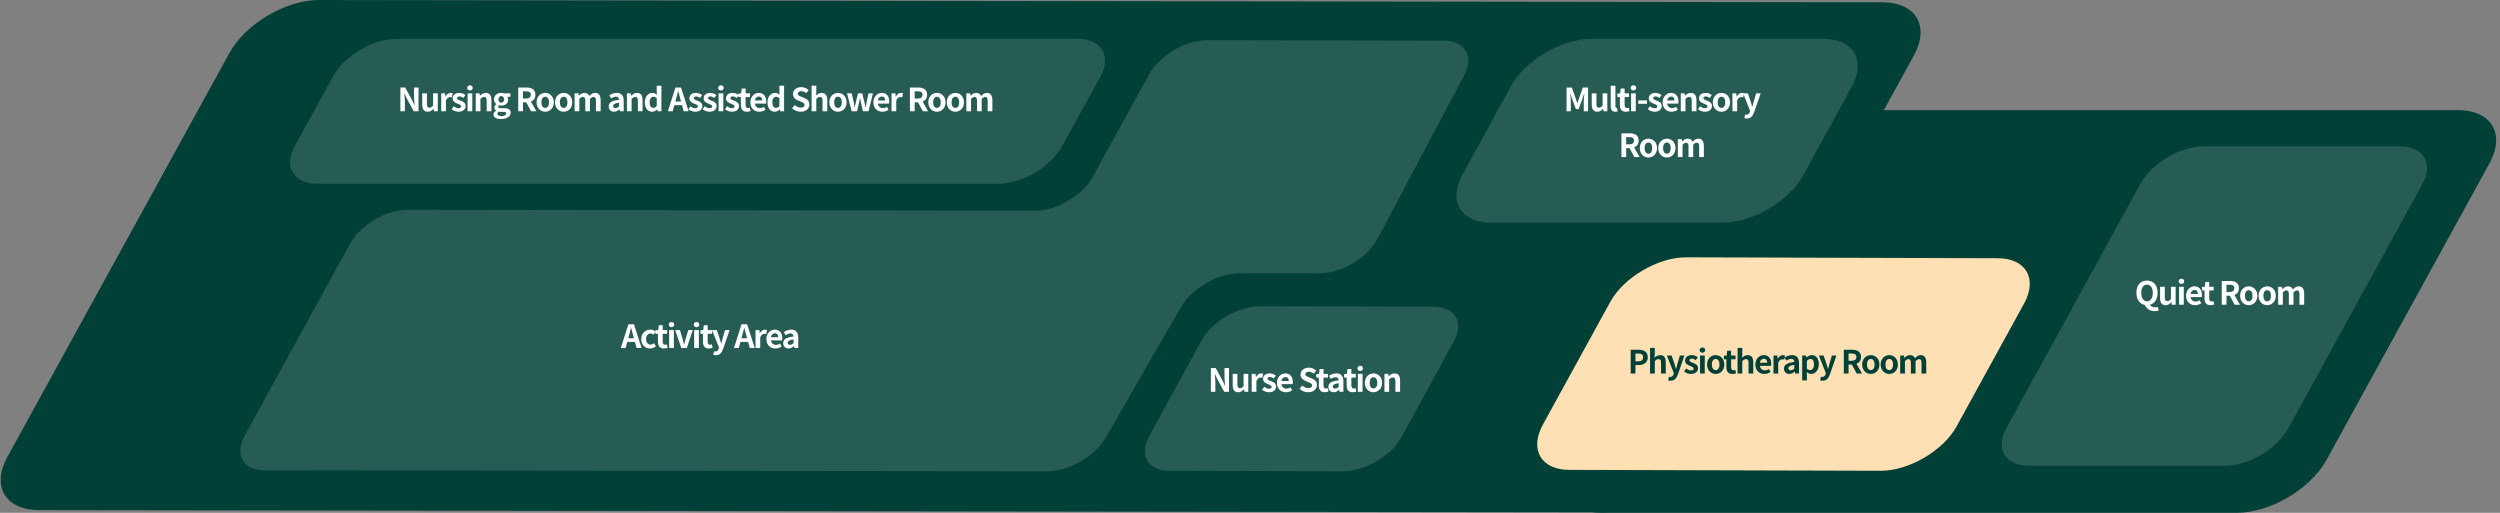
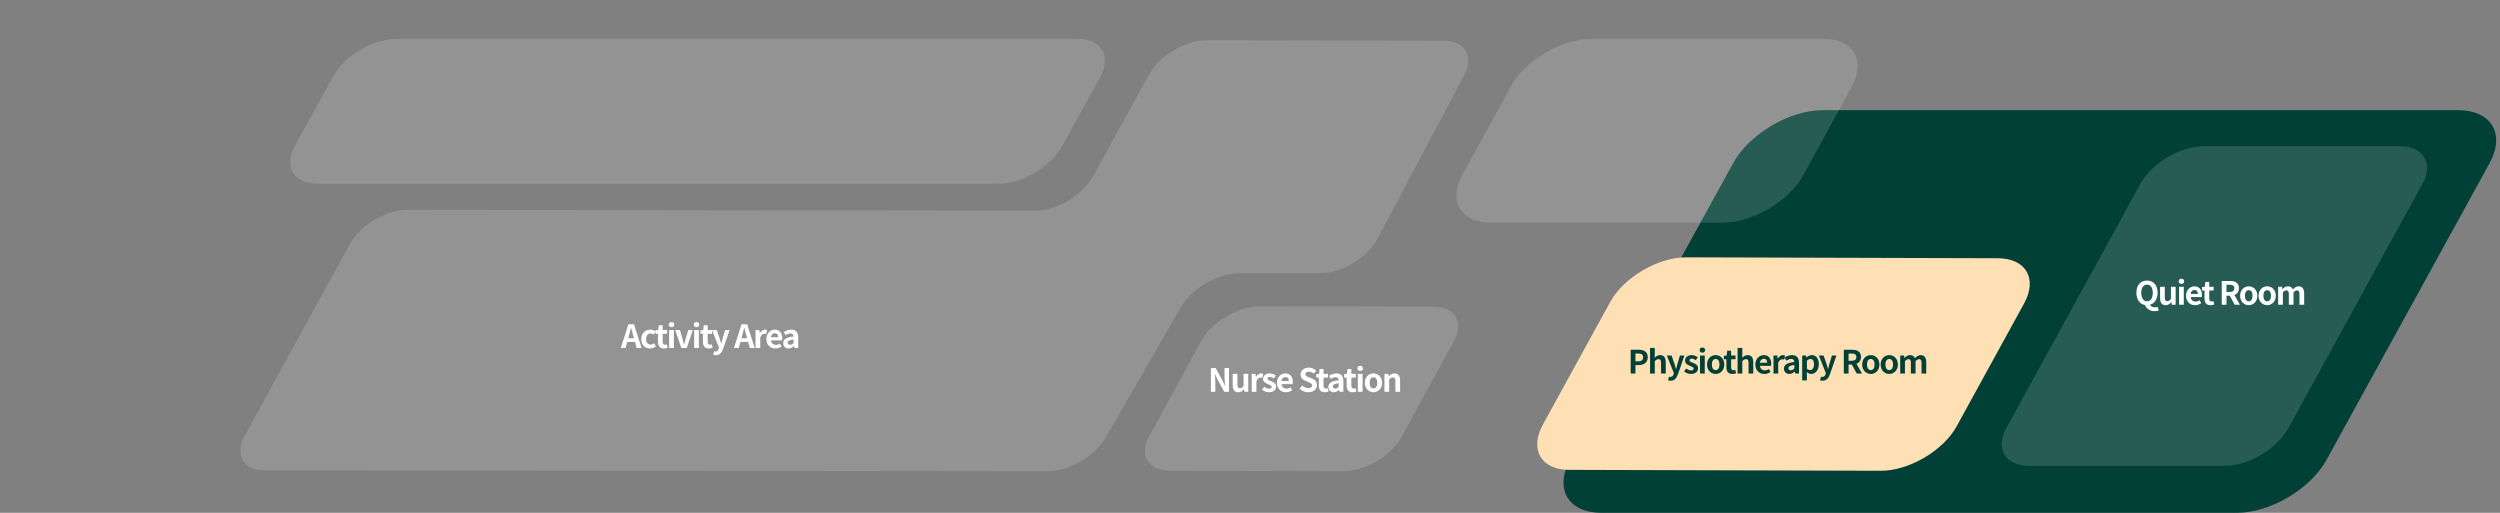
<svg xmlns="http://www.w3.org/2000/svg" width="546" height="112" viewBox="0 0 546 112" fill="none">
  <rect x="0" y="0" width="546" height="112" fill="#808080" stroke="none" />
-   <path d="M418.015 12.078C421.515 5.69 418.415 0.499 411.115 0.499L69.703 0C62.402 0 53.602 5.191 50.102 11.579L1.6 99.822C-1.9 106.21 1.2 111.401 8.5 111.401L349.912 111.9C357.213 111.9 366.013 106.709 369.513 100.321L418.015 12.078Z" fill="#014037" />
  <path d="M543.719 35.636C547.219 29.248 544.119 24.057 536.819 24.057H398.114C390.814 24.057 382.014 29.248 378.513 35.636L342.912 100.421C339.412 106.809 342.512 112 349.812 112H488.517C495.818 112 504.618 106.809 508.118 100.421L543.719 35.636Z" fill="#014037" />
  <path d="M319.811 16.371C322.011 12.278 319.911 8.884 315.311 8.884L263.609 8.784C258.909 8.784 253.309 12.078 251.009 16.171L238.708 38.531C236.508 42.624 230.808 46.018 226.108 46.018L89.003 45.818C84.303 45.818 78.703 49.112 76.403 53.305L53.402 95.23C51.202 99.323 53.102 102.717 57.802 102.717L228.808 102.916C233.508 102.916 239.208 99.622 241.509 95.529L257.909 67.08C260.209 62.987 266.009 59.693 270.61 59.693H288.31C293.01 59.693 298.611 56.3 300.811 52.207L319.811 16.371Z" fill="white" fill-opacity="0.15" />
  <path d="M240.309 16.77C242.809 12.278 240.609 8.485 235.408 8.485H86.603C81.403 8.485 75.203 12.178 72.703 16.77L64.402 31.843C61.902 36.335 64.102 40.128 69.302 40.128H218.108C223.308 40.128 229.508 36.435 232.008 31.843L240.309 16.77Z" fill="white" fill-opacity="0.15" />
  <path d="M529.019 40.228C531.519 35.736 529.319 31.943 524.119 31.943H481.317C476.117 31.943 469.917 35.636 467.417 40.228L438.216 93.433C435.715 97.925 437.916 101.718 443.116 101.718H485.917C491.117 101.718 497.318 98.025 499.818 93.433L529.019 40.228Z" fill="white" fill-opacity="0.15" />
  <path d="M317.511 74.567C319.811 70.374 317.811 66.98 313.011 66.98L275.11 66.881C270.41 66.881 264.609 70.275 262.409 74.367L251.009 95.23C248.709 99.422 250.709 102.816 255.509 102.816L293.41 102.916C298.111 102.916 303.911 99.522 306.111 95.43L317.511 74.567Z" fill="white" fill-opacity="0.15" />
  <path d="M264.453 85.569H265.433V83.49C265.433 82.895 265.356 82.244 265.307 81.684H265.342L265.867 82.797L267.365 85.569H268.415V80.382H267.435V82.454C267.435 83.042 267.519 83.728 267.568 84.267H267.533L267.015 83.147L265.51 80.382H264.453V85.569ZM270.431 85.667C270.963 85.667 271.341 85.408 271.677 85.009H271.705L271.782 85.569H272.622V81.649H271.593V84.295C271.327 84.645 271.117 84.785 270.795 84.785C270.417 84.785 270.249 84.568 270.249 83.966V81.649H269.22V84.099C269.22 85.079 269.584 85.667 270.431 85.667ZM273.369 85.569H274.398V83.231C274.615 82.664 274.986 82.461 275.294 82.461C275.455 82.461 275.567 82.482 275.707 82.524L275.882 81.635C275.763 81.586 275.637 81.551 275.42 81.551C275.014 81.551 274.594 81.831 274.307 82.342H274.286L274.209 81.649H273.369V85.569ZM277.134 85.667C278.156 85.667 278.695 85.114 278.695 84.428C278.695 83.7 278.121 83.441 277.603 83.245C277.19 83.091 276.826 82.986 276.826 82.699C276.826 82.475 276.994 82.321 277.351 82.321C277.638 82.321 277.911 82.454 278.191 82.657L278.653 82.034C278.331 81.789 277.89 81.551 277.323 81.551C276.427 81.551 275.86 82.048 275.86 82.748C275.86 83.406 276.413 83.707 276.91 83.896C277.323 84.057 277.729 84.19 277.729 84.484C277.729 84.729 277.554 84.897 277.162 84.897C276.798 84.897 276.462 84.743 276.112 84.47L275.643 85.114C276.035 85.436 276.609 85.667 277.134 85.667ZM280.837 85.667C281.32 85.667 281.817 85.499 282.202 85.233L281.852 84.603C281.572 84.778 281.292 84.876 280.97 84.876C280.389 84.876 279.969 84.54 279.885 83.896H282.3C282.328 83.805 282.349 83.616 282.349 83.42C282.349 82.342 281.789 81.551 280.711 81.551C279.78 81.551 278.884 82.342 278.884 83.609C278.884 84.904 279.738 85.667 280.837 85.667ZM279.871 83.21C279.948 82.643 280.312 82.349 280.725 82.349C281.229 82.349 281.467 82.685 281.467 83.21H279.871ZM285.714 85.667C286.911 85.667 287.618 84.946 287.618 84.099C287.618 83.35 287.205 82.951 286.575 82.692L285.896 82.405C285.455 82.23 285.091 82.097 285.091 81.726C285.091 81.383 285.378 81.18 285.833 81.18C286.26 81.18 286.603 81.334 286.932 81.607L287.457 80.956C287.037 80.529 286.435 80.291 285.833 80.291C284.783 80.291 284.041 80.942 284.041 81.789C284.041 82.545 284.566 82.965 285.091 83.182L285.784 83.476C286.246 83.672 286.561 83.791 286.561 84.176C286.561 84.54 286.274 84.771 285.735 84.771C285.28 84.771 284.79 84.54 284.419 84.197L283.824 84.911C284.328 85.394 285.021 85.667 285.714 85.667ZM289.317 85.667C289.66 85.667 289.933 85.59 290.143 85.52L289.975 84.771C289.87 84.813 289.716 84.855 289.59 84.855C289.24 84.855 289.058 84.645 289.058 84.197V82.461H290.024V81.649H289.058V80.592H288.204L288.085 81.649L287.476 81.698V82.461H288.029V84.197C288.029 85.072 288.386 85.667 289.317 85.667ZM291.274 85.667C291.722 85.667 292.114 85.443 292.457 85.149H292.485L292.555 85.569H293.395V83.28C293.395 82.146 292.884 81.551 291.89 81.551C291.274 81.551 290.714 81.782 290.252 82.069L290.623 82.748C290.987 82.538 291.337 82.377 291.701 82.377C292.184 82.377 292.352 82.671 292.373 83.056C290.791 83.224 290.112 83.665 290.112 84.505C290.112 85.17 290.574 85.667 291.274 85.667ZM291.61 84.862C291.309 84.862 291.092 84.729 291.092 84.421C291.092 84.071 291.414 83.805 292.373 83.686V84.477C292.121 84.722 291.904 84.862 291.61 84.862ZM295.398 85.667C295.741 85.667 296.014 85.59 296.224 85.52L296.056 84.771C295.951 84.813 295.797 84.855 295.671 84.855C295.321 84.855 295.139 84.645 295.139 84.197V82.461H296.105V81.649H295.139V80.592H294.285L294.166 81.649L293.557 81.698V82.461H294.11V84.197C294.11 85.072 294.467 85.667 295.398 85.667ZM296.553 85.569H297.582V81.649H296.553V85.569ZM297.071 81.019C297.421 81.019 297.666 80.795 297.666 80.452C297.666 80.116 297.421 79.892 297.071 79.892C296.714 79.892 296.469 80.116 296.469 80.452C296.469 80.795 296.714 81.019 297.071 81.019ZM299.967 85.667C300.947 85.667 301.85 84.911 301.85 83.609C301.85 82.307 300.947 81.551 299.967 81.551C298.987 81.551 298.084 82.307 298.084 83.609C298.084 84.911 298.987 85.667 299.967 85.667ZM299.967 84.827C299.435 84.827 299.134 84.351 299.134 83.609C299.134 82.874 299.435 82.391 299.967 82.391C300.499 82.391 300.8 82.874 300.8 83.609C300.8 84.351 300.499 84.827 299.967 84.827ZM302.361 85.569H303.39V82.874C303.677 82.587 303.88 82.433 304.202 82.433C304.587 82.433 304.755 82.643 304.755 83.252V85.569H305.784V83.126C305.784 82.139 305.42 81.551 304.573 81.551C304.041 81.551 303.642 81.831 303.299 82.167H303.278L303.201 81.649H302.361V85.569Z" fill="white" />
  <path d="M442.116 66.182C445.016 60.791 442.416 56.399 436.315 56.399L368.213 56.2C362.113 56.2 354.612 60.592 351.712 65.882L336.912 92.834C334.012 98.225 336.612 102.617 342.712 102.617L410.815 102.816C416.915 102.816 424.415 98.424 427.315 93.134L442.116 66.182Z" fill="#FFE0B5" />
  <path d="M356.141 81.574H357.177V79.733H357.87C358.983 79.733 359.872 79.201 359.872 78.018C359.872 76.793 358.99 76.387 357.842 76.387H356.141V81.574ZM357.177 78.914V77.213H357.765C358.479 77.213 358.857 77.416 358.857 78.018C358.857 78.613 358.514 78.914 357.8 78.914H357.177ZM360.376 81.574H361.405V78.879C361.692 78.592 361.895 78.438 362.217 78.438C362.602 78.438 362.77 78.648 362.77 79.257V81.574H363.799V79.131C363.799 78.144 363.435 77.556 362.588 77.556C362.056 77.556 361.671 77.836 361.356 78.13L361.405 77.395V75.988H360.376V81.574ZM364.846 83.149C365.721 83.149 366.141 82.617 366.484 81.693L367.877 77.654H366.89L366.351 79.474C366.26 79.838 366.162 80.216 366.071 80.58H366.036C365.924 80.202 365.826 79.824 365.707 79.474L365.084 77.654H364.048L365.574 81.504L365.504 81.735C365.392 82.078 365.168 82.33 364.769 82.33C364.678 82.33 364.566 82.302 364.496 82.281L364.307 83.072C364.461 83.121 364.615 83.149 364.846 83.149ZM369.293 81.672C370.315 81.672 370.854 81.119 370.854 80.433C370.854 79.705 370.28 79.446 369.762 79.25C369.349 79.096 368.985 78.991 368.985 78.704C368.985 78.48 369.153 78.326 369.51 78.326C369.797 78.326 370.07 78.459 370.35 78.662L370.812 78.039C370.49 77.794 370.049 77.556 369.482 77.556C368.586 77.556 368.019 78.053 368.019 78.753C368.019 79.411 368.572 79.712 369.069 79.901C369.482 80.062 369.888 80.195 369.888 80.489C369.888 80.734 369.713 80.902 369.321 80.902C368.957 80.902 368.621 80.748 368.271 80.475L367.802 81.119C368.194 81.441 368.768 81.672 369.293 81.672ZM371.289 81.574H372.318V77.654H371.289V81.574ZM371.807 77.024C372.157 77.024 372.402 76.8 372.402 76.457C372.402 76.121 372.157 75.897 371.807 75.897C371.45 75.897 371.205 76.121 371.205 76.457C371.205 76.8 371.45 77.024 371.807 77.024ZM374.703 81.672C375.683 81.672 376.586 80.916 376.586 79.614C376.586 78.312 375.683 77.556 374.703 77.556C373.723 77.556 372.82 78.312 372.82 79.614C372.82 80.916 373.723 81.672 374.703 81.672ZM374.703 80.832C374.171 80.832 373.87 80.356 373.87 79.614C373.87 78.879 374.171 78.396 374.703 78.396C375.235 78.396 375.536 78.879 375.536 79.614C375.536 80.356 375.235 80.832 374.703 80.832ZM378.333 81.672C378.676 81.672 378.949 81.595 379.159 81.525L378.991 80.776C378.886 80.818 378.732 80.86 378.606 80.86C378.256 80.86 378.074 80.65 378.074 80.202V78.466H379.04V77.654H378.074V76.597H377.22L377.101 77.654L376.492 77.703V78.466H377.045V80.202C377.045 81.077 377.402 81.672 378.333 81.672ZM379.488 81.574H380.517V78.879C380.804 78.592 381.007 78.438 381.329 78.438C381.714 78.438 381.882 78.648 381.882 79.257V81.574H382.911V79.131C382.911 78.144 382.547 77.556 381.7 77.556C381.168 77.556 380.783 77.836 380.468 78.13L380.517 77.395V75.988H379.488V81.574ZM385.323 81.672C385.806 81.672 386.303 81.504 386.688 81.238L386.338 80.608C386.058 80.783 385.778 80.881 385.456 80.881C384.875 80.881 384.455 80.545 384.371 79.901H386.786C386.814 79.81 386.835 79.621 386.835 79.425C386.835 78.347 386.275 77.556 385.197 77.556C384.266 77.556 383.37 78.347 383.37 79.614C383.37 80.909 384.224 81.672 385.323 81.672ZM384.357 79.215C384.434 78.648 384.798 78.354 385.211 78.354C385.715 78.354 385.953 78.69 385.953 79.215H384.357ZM387.333 81.574H388.362V79.236C388.579 78.669 388.95 78.466 389.258 78.466C389.419 78.466 389.531 78.487 389.671 78.529L389.846 77.64C389.727 77.591 389.601 77.556 389.384 77.556C388.978 77.556 388.558 77.836 388.271 78.347H388.25L388.173 77.654H387.333V81.574ZM390.779 81.672C391.227 81.672 391.619 81.448 391.962 81.154H391.99L392.06 81.574H392.9V79.285C392.9 78.151 392.389 77.556 391.395 77.556C390.779 77.556 390.219 77.787 389.757 78.074L390.128 78.753C390.492 78.543 390.842 78.382 391.206 78.382C391.689 78.382 391.857 78.676 391.878 79.061C390.296 79.229 389.617 79.67 389.617 80.51C389.617 81.175 390.079 81.672 390.779 81.672ZM391.115 80.867C390.814 80.867 390.597 80.734 390.597 80.426C390.597 80.076 390.919 79.81 391.878 79.691V80.482C391.626 80.727 391.409 80.867 391.115 80.867ZM393.598 83.079H394.627V81.889L394.592 81.245C394.893 81.518 395.222 81.672 395.565 81.672C396.426 81.672 397.231 80.895 397.231 79.551C397.231 78.347 396.657 77.556 395.691 77.556C395.271 77.556 394.865 77.78 394.536 78.06H394.515L394.438 77.654H393.598V83.079ZM395.334 80.825C395.124 80.825 394.872 80.748 394.627 80.531V78.809C394.893 78.536 395.131 78.403 395.397 78.403C395.936 78.403 396.174 78.816 396.174 79.565C396.174 80.419 395.81 80.825 395.334 80.825ZM398.042 83.149C398.917 83.149 399.337 82.617 399.68 81.693L401.073 77.654H400.086L399.547 79.474C399.456 79.838 399.358 80.216 399.267 80.58H399.232C399.12 80.202 399.022 79.824 398.903 79.474L398.28 77.654H397.244L398.77 81.504L398.7 81.735C398.588 82.078 398.364 82.33 397.965 82.33C397.874 82.33 397.762 82.302 397.692 82.281L397.503 83.072C397.657 83.121 397.811 83.149 398.042 83.149ZM402.688 81.574H403.724V79.614H404.445L405.509 81.574H406.664L405.453 79.453C406.048 79.222 406.44 78.739 406.44 77.962C406.44 76.772 405.579 76.387 404.494 76.387H402.688V81.574ZM403.724 78.795V77.213H404.396C405.061 77.213 405.432 77.402 405.432 77.962C405.432 78.515 405.061 78.795 404.396 78.795H403.724ZM408.582 81.672C409.562 81.672 410.465 80.916 410.465 79.614C410.465 78.312 409.562 77.556 408.582 77.556C407.602 77.556 406.699 78.312 406.699 79.614C406.699 80.916 407.602 81.672 408.582 81.672ZM408.582 80.832C408.05 80.832 407.749 80.356 407.749 79.614C407.749 78.879 408.05 78.396 408.582 78.396C409.114 78.396 409.415 78.879 409.415 79.614C409.415 80.356 409.114 80.832 408.582 80.832ZM412.613 81.672C413.593 81.672 414.496 80.916 414.496 79.614C414.496 78.312 413.593 77.556 412.613 77.556C411.633 77.556 410.73 78.312 410.73 79.614C410.73 80.916 411.633 81.672 412.613 81.672ZM412.613 80.832C412.081 80.832 411.78 80.356 411.78 79.614C411.78 78.879 412.081 78.396 412.613 78.396C413.145 78.396 413.446 78.879 413.446 79.614C413.446 80.356 413.145 80.832 412.613 80.832ZM415.007 81.574H416.036V78.879C416.309 78.585 416.561 78.438 416.785 78.438C417.156 78.438 417.338 78.648 417.338 79.257V81.574H418.36V78.879C418.64 78.585 418.892 78.438 419.116 78.438C419.487 78.438 419.662 78.648 419.662 79.257V81.574H420.691V79.131C420.691 78.144 420.306 77.556 419.473 77.556C418.962 77.556 418.584 77.864 418.227 78.242C418.038 77.808 417.709 77.556 417.149 77.556C416.638 77.556 416.274 77.836 415.945 78.179H415.924L415.847 77.654H415.007V81.574Z" fill="#014037" />
  <path d="M137.372 73.307C137.526 72.768 137.68 72.18 137.813 71.613H137.848C137.995 72.173 138.135 72.768 138.296 73.307L138.45 73.874H137.218L137.372 73.307ZM135.58 76.009H136.63L136.994 74.679H138.674L139.038 76.009H140.123L138.457 70.822H137.239L135.58 76.009ZM141.962 76.107C142.396 76.107 142.872 75.96 143.25 75.631L142.837 74.952C142.62 75.134 142.354 75.267 142.074 75.267C141.514 75.267 141.101 74.791 141.101 74.049C141.101 73.314 141.507 72.831 142.109 72.831C142.326 72.831 142.508 72.922 142.704 73.09L143.194 72.425C142.907 72.18 142.536 71.991 142.053 71.991C140.989 71.991 140.051 72.747 140.051 74.049C140.051 75.351 140.877 76.107 141.962 76.107ZM144.99 76.107C145.333 76.107 145.606 76.03 145.816 75.96L145.648 75.211C145.543 75.253 145.389 75.295 145.263 75.295C144.913 75.295 144.731 75.085 144.731 74.637V72.901H145.697V72.089H144.731V71.032H143.877L143.758 72.089L143.149 72.138V72.901H143.702V74.637C143.702 75.512 144.059 76.107 144.99 76.107ZM146.144 76.009H147.173V72.089H146.144V76.009ZM146.662 71.459C147.012 71.459 147.257 71.235 147.257 70.892C147.257 70.556 147.012 70.332 146.662 70.332C146.305 70.332 146.06 70.556 146.06 70.892C146.06 71.235 146.305 71.459 146.662 71.459ZM148.802 76.009H149.992L151.301 72.089H150.314L149.74 74.042C149.635 74.427 149.53 74.833 149.425 75.232H149.39C149.285 74.833 149.18 74.427 149.075 74.042L148.501 72.089H147.465L148.802 76.009ZM151.604 76.009H152.633V72.089H151.604V76.009ZM152.122 71.459C152.472 71.459 152.717 71.235 152.717 70.892C152.717 70.556 152.472 70.332 152.122 70.332C151.765 70.332 151.52 70.556 151.52 70.892C151.52 71.235 151.765 71.459 152.122 71.459ZM154.815 76.107C155.158 76.107 155.431 76.03 155.641 75.96L155.473 75.211C155.368 75.253 155.214 75.295 155.088 75.295C154.738 75.295 154.556 75.085 154.556 74.637V72.901H155.522V72.089H154.556V71.032H153.702L153.583 72.089L152.974 72.138V72.901H153.527V74.637C153.527 75.512 153.884 76.107 154.815 76.107ZM156.312 77.584C157.187 77.584 157.607 77.052 157.95 76.128L159.343 72.089H158.356L157.817 73.909C157.726 74.273 157.628 74.651 157.537 75.015H157.502C157.39 74.637 157.292 74.259 157.173 73.909L156.55 72.089H155.514L157.04 75.939L156.97 76.17C156.858 76.513 156.634 76.765 156.235 76.765C156.144 76.765 156.032 76.737 155.962 76.716L155.773 77.507C155.927 77.556 156.081 77.584 156.312 77.584ZM162.086 73.307C162.24 72.768 162.394 72.18 162.527 71.613H162.562C162.709 72.173 162.849 72.768 163.01 73.307L163.164 73.874H161.932L162.086 73.307ZM160.294 76.009H161.344L161.708 74.679H163.388L163.752 76.009H164.837L163.171 70.822H161.953L160.294 76.009ZM165.009 76.009H166.038V73.671C166.255 73.104 166.626 72.901 166.934 72.901C167.095 72.901 167.207 72.922 167.347 72.964L167.522 72.075C167.403 72.026 167.277 71.991 167.06 71.991C166.654 71.991 166.234 72.271 165.947 72.782H165.926L165.849 72.089H165.009V76.009ZM169.334 76.107C169.817 76.107 170.314 75.939 170.699 75.673L170.349 75.043C170.069 75.218 169.789 75.316 169.467 75.316C168.886 75.316 168.466 74.98 168.382 74.336H170.797C170.825 74.245 170.846 74.056 170.846 73.86C170.846 72.782 170.286 71.991 169.208 71.991C168.277 71.991 167.381 72.782 167.381 74.049C167.381 75.344 168.235 76.107 169.334 76.107ZM168.368 73.65C168.445 73.083 168.809 72.789 169.222 72.789C169.726 72.789 169.964 73.125 169.964 73.65H168.368ZM172.213 76.107C172.661 76.107 173.053 75.883 173.396 75.589H173.424L173.494 76.009H174.334V73.72C174.334 72.586 173.823 71.991 172.829 71.991C172.213 71.991 171.653 72.222 171.191 72.509L171.562 73.188C171.926 72.978 172.276 72.817 172.64 72.817C173.123 72.817 173.291 73.111 173.312 73.496C171.73 73.664 171.051 74.105 171.051 74.945C171.051 75.61 171.513 76.107 172.213 76.107ZM172.549 75.302C172.248 75.302 172.031 75.169 172.031 74.861C172.031 74.511 172.353 74.245 173.312 74.126V74.917C173.06 75.162 172.843 75.302 172.549 75.302Z" fill="white" />
-   <path d="M87.445 24.306H88.425V22.227C88.425 21.632 88.348 20.981 88.299 20.421H88.334L88.859 21.534L90.357 24.306H91.407V19.119H90.427V21.191C90.427 21.779 90.511 22.465 90.56 23.004H90.525L90.007 21.884L88.502 19.119H87.445V24.306ZM93.423 24.404C93.955 24.404 94.333 24.145 94.669 23.746H94.697L94.774 24.306H95.614V20.386H94.585V23.032C94.319 23.382 94.109 23.522 93.787 23.522C93.409 23.522 93.241 23.305 93.241 22.703V20.386H92.212V22.836C92.212 23.816 92.576 24.404 93.423 24.404ZM96.361 24.306H97.39V21.968C97.607 21.401 97.978 21.198 98.286 21.198C98.447 21.198 98.559 21.219 98.699 21.261L98.874 20.372C98.755 20.323 98.629 20.288 98.412 20.288C98.006 20.288 97.586 20.568 97.299 21.079H97.278L97.201 20.386H96.361V24.306ZM100.125 24.404C101.147 24.404 101.686 23.851 101.686 23.165C101.686 22.437 101.112 22.178 100.594 21.982C100.181 21.828 99.817 21.723 99.817 21.436C99.817 21.212 99.985 21.058 100.342 21.058C100.629 21.058 100.902 21.191 101.182 21.394L101.644 20.771C101.322 20.526 100.881 20.288 100.314 20.288C99.418 20.288 98.851 20.785 98.851 21.485C98.851 22.143 99.404 22.444 99.901 22.633C100.314 22.794 100.72 22.927 100.72 23.221C100.72 23.466 100.545 23.634 100.153 23.634C99.789 23.634 99.453 23.48 99.103 23.207L98.634 23.851C99.026 24.173 99.6 24.404 100.125 24.404ZM102.121 24.306H103.15V20.386H102.121V24.306ZM102.639 19.756C102.989 19.756 103.234 19.532 103.234 19.189C103.234 18.853 102.989 18.629 102.639 18.629C102.282 18.629 102.037 18.853 102.037 19.189C102.037 19.532 102.282 19.756 102.639 19.756ZM103.897 24.306H104.926V21.611C105.213 21.324 105.416 21.17 105.738 21.17C106.123 21.17 106.291 21.38 106.291 21.989V24.306H107.32V21.863C107.32 20.876 106.956 20.288 106.109 20.288C105.577 20.288 105.178 20.568 104.835 20.904H104.814L104.737 20.386H103.897V24.306ZM109.41 26.007C110.719 26.007 111.545 25.405 111.545 24.614C111.545 23.928 111.027 23.634 110.082 23.634H109.417C108.955 23.634 108.801 23.522 108.801 23.312C108.801 23.151 108.864 23.067 108.969 22.976C109.137 23.032 109.319 23.067 109.473 23.067C110.313 23.067 110.985 22.619 110.985 21.737C110.985 21.492 110.908 21.275 110.81 21.142H111.475V20.386H110.061C109.9 20.33 109.69 20.288 109.473 20.288C108.64 20.288 107.891 20.785 107.891 21.702C107.891 22.164 108.143 22.535 108.416 22.731V22.759C108.178 22.927 107.975 23.2 107.975 23.494C107.975 23.816 108.129 24.019 108.332 24.152V24.187C107.975 24.39 107.772 24.67 107.772 24.999C107.772 25.692 108.486 26.007 109.41 26.007ZM109.473 22.43C109.13 22.43 108.857 22.171 108.857 21.702C108.857 21.247 109.123 20.988 109.473 20.988C109.823 20.988 110.089 21.247 110.089 21.702C110.089 22.171 109.816 22.43 109.473 22.43ZM109.564 25.356C108.997 25.356 108.633 25.167 108.633 24.838C108.633 24.677 108.71 24.523 108.885 24.383C109.025 24.418 109.193 24.439 109.431 24.439H109.907C110.327 24.439 110.558 24.509 110.558 24.789C110.558 25.097 110.152 25.356 109.564 25.356ZM113.178 24.306H114.214V22.346H114.935L115.999 24.306H117.154L115.943 22.185C116.538 21.954 116.93 21.471 116.93 20.694C116.93 19.504 116.069 19.119 114.984 19.119H113.178V24.306ZM114.214 21.527V19.945H114.886C115.551 19.945 115.922 20.134 115.922 20.694C115.922 21.247 115.551 21.527 114.886 21.527H114.214ZM119.072 24.404C120.052 24.404 120.955 23.648 120.955 22.346C120.955 21.044 120.052 20.288 119.072 20.288C118.092 20.288 117.189 21.044 117.189 22.346C117.189 23.648 118.092 24.404 119.072 24.404ZM119.072 23.564C118.54 23.564 118.239 23.088 118.239 22.346C118.239 21.611 118.54 21.128 119.072 21.128C119.604 21.128 119.905 21.611 119.905 22.346C119.905 23.088 119.604 23.564 119.072 23.564ZM123.103 24.404C124.083 24.404 124.986 23.648 124.986 22.346C124.986 21.044 124.083 20.288 123.103 20.288C122.123 20.288 121.22 21.044 121.22 22.346C121.22 23.648 122.123 24.404 123.103 24.404ZM123.103 23.564C122.571 23.564 122.27 23.088 122.27 22.346C122.27 21.611 122.571 21.128 123.103 21.128C123.635 21.128 123.936 21.611 123.936 22.346C123.936 23.088 123.635 23.564 123.103 23.564ZM125.497 24.306H126.526V21.611C126.799 21.317 127.051 21.17 127.275 21.17C127.646 21.17 127.828 21.38 127.828 21.989V24.306H128.85V21.611C129.13 21.317 129.382 21.17 129.606 21.17C129.977 21.17 130.152 21.38 130.152 21.989V24.306H131.181V21.863C131.181 20.876 130.796 20.288 129.963 20.288C129.452 20.288 129.074 20.596 128.717 20.974C128.528 20.54 128.199 20.288 127.639 20.288C127.128 20.288 126.764 20.568 126.435 20.911H126.414L126.337 20.386H125.497V24.306ZM134.096 24.404C134.544 24.404 134.936 24.18 135.279 23.886H135.307L135.377 24.306H136.217V22.017C136.217 20.883 135.706 20.288 134.712 20.288C134.096 20.288 133.536 20.519 133.074 20.806L133.445 21.485C133.809 21.275 134.159 21.114 134.523 21.114C135.006 21.114 135.174 21.408 135.195 21.793C133.613 21.961 132.934 22.402 132.934 23.242C132.934 23.907 133.396 24.404 134.096 24.404ZM134.432 23.599C134.131 23.599 133.914 23.466 133.914 23.158C133.914 22.808 134.236 22.542 135.195 22.423V23.214C134.943 23.459 134.726 23.599 134.432 23.599ZM136.916 24.306H137.945V21.611C138.232 21.324 138.435 21.17 138.757 21.17C139.142 21.17 139.31 21.38 139.31 21.989V24.306H140.339V21.863C140.339 20.876 139.975 20.288 139.128 20.288C138.596 20.288 138.197 20.568 137.854 20.904H137.833L137.756 20.386H136.916V24.306ZM142.429 24.404C142.835 24.404 143.227 24.18 143.514 23.9H143.542L143.619 24.306H144.452V18.72H143.43V20.099L143.465 20.715C143.185 20.456 142.912 20.288 142.471 20.288C141.624 20.288 140.826 21.072 140.826 22.346C140.826 23.634 141.456 24.404 142.429 24.404ZM142.695 23.557C142.177 23.557 141.883 23.151 141.883 22.339C141.883 21.555 142.254 21.135 142.695 21.135C142.94 21.135 143.192 21.212 143.43 21.429V23.151C143.199 23.445 142.968 23.557 142.695 23.557ZM147.652 21.604C147.806 21.065 147.96 20.477 148.093 19.91H148.128C148.275 20.47 148.415 21.065 148.576 21.604L148.73 22.171H147.498L147.652 21.604ZM145.86 24.306H146.91L147.274 22.976H148.954L149.318 24.306H150.403L148.737 19.119H147.519L145.86 24.306ZM151.826 24.404C152.848 24.404 153.387 23.851 153.387 23.165C153.387 22.437 152.813 22.178 152.295 21.982C151.882 21.828 151.518 21.723 151.518 21.436C151.518 21.212 151.686 21.058 152.043 21.058C152.33 21.058 152.603 21.191 152.883 21.394L153.345 20.771C153.023 20.526 152.582 20.288 152.015 20.288C151.119 20.288 150.552 20.785 150.552 21.485C150.552 22.143 151.105 22.444 151.602 22.633C152.015 22.794 152.421 22.927 152.421 23.221C152.421 23.466 152.246 23.634 151.854 23.634C151.49 23.634 151.154 23.48 150.804 23.207L150.335 23.851C150.727 24.173 151.301 24.404 151.826 24.404ZM154.941 24.404C155.963 24.404 156.502 23.851 156.502 23.165C156.502 22.437 155.928 22.178 155.41 21.982C154.997 21.828 154.633 21.723 154.633 21.436C154.633 21.212 154.801 21.058 155.158 21.058C155.445 21.058 155.718 21.191 155.998 21.394L156.46 20.771C156.138 20.526 155.697 20.288 155.13 20.288C154.234 20.288 153.667 20.785 153.667 21.485C153.667 22.143 154.22 22.444 154.717 22.633C155.13 22.794 155.536 22.927 155.536 23.221C155.536 23.466 155.361 23.634 154.969 23.634C154.605 23.634 154.269 23.48 153.919 23.207L153.45 23.851C153.842 24.173 154.416 24.404 154.941 24.404ZM156.937 24.306H157.966V20.386H156.937V24.306ZM157.455 19.756C157.805 19.756 158.05 19.532 158.05 19.189C158.05 18.853 157.805 18.629 157.455 18.629C157.098 18.629 156.853 18.853 156.853 19.189C156.853 19.532 157.098 19.756 157.455 19.756ZM159.833 24.404C160.855 24.404 161.394 23.851 161.394 23.165C161.394 22.437 160.82 22.178 160.302 21.982C159.889 21.828 159.525 21.723 159.525 21.436C159.525 21.212 159.693 21.058 160.05 21.058C160.337 21.058 160.61 21.191 160.89 21.394L161.352 20.771C161.03 20.526 160.589 20.288 160.022 20.288C159.126 20.288 158.559 20.785 158.559 21.485C158.559 22.143 159.112 22.444 159.609 22.633C160.022 22.794 160.428 22.927 160.428 23.221C160.428 23.466 160.253 23.634 159.861 23.634C159.497 23.634 159.161 23.48 158.811 23.207L158.342 23.851C158.734 24.173 159.308 24.404 159.833 24.404ZM163.1 24.404C163.443 24.404 163.716 24.327 163.926 24.257L163.758 23.508C163.653 23.55 163.499 23.592 163.373 23.592C163.023 23.592 162.841 23.382 162.841 22.934V21.198H163.807V20.386H162.841V19.329H161.987L161.868 20.386L161.259 20.435V21.198H161.812V22.934C161.812 23.809 162.169 24.404 163.1 24.404ZM165.832 24.404C166.315 24.404 166.812 24.236 167.197 23.97L166.847 23.34C166.567 23.515 166.287 23.613 165.965 23.613C165.384 23.613 164.964 23.277 164.88 22.633H167.295C167.323 22.542 167.344 22.353 167.344 22.157C167.344 21.079 166.784 20.288 165.706 20.288C164.775 20.288 163.879 21.079 163.879 22.346C163.879 23.641 164.733 24.404 165.832 24.404ZM164.866 21.947C164.943 21.38 165.307 21.086 165.72 21.086C166.224 21.086 166.462 21.422 166.462 21.947H164.866ZM169.221 24.404C169.627 24.404 170.019 24.18 170.306 23.9H170.334L170.411 24.306H171.244V18.72H170.222V20.099L170.257 20.715C169.977 20.456 169.704 20.288 169.263 20.288C168.416 20.288 167.618 21.072 167.618 22.346C167.618 23.634 168.248 24.404 169.221 24.404ZM169.487 23.557C168.969 23.557 168.675 23.151 168.675 22.339C168.675 21.555 169.046 21.135 169.487 21.135C169.732 21.135 169.984 21.212 170.222 21.429V23.151C169.991 23.445 169.76 23.557 169.487 23.557ZM174.864 24.404C176.061 24.404 176.768 23.683 176.768 22.836C176.768 22.087 176.355 21.688 175.725 21.429L175.046 21.142C174.605 20.967 174.241 20.834 174.241 20.463C174.241 20.12 174.528 19.917 174.983 19.917C175.41 19.917 175.753 20.071 176.082 20.344L176.607 19.693C176.187 19.266 175.585 19.028 174.983 19.028C173.933 19.028 173.191 19.679 173.191 20.526C173.191 21.282 173.716 21.702 174.241 21.919L174.934 22.213C175.396 22.409 175.711 22.528 175.711 22.913C175.711 23.277 175.424 23.508 174.885 23.508C174.43 23.508 173.94 23.277 173.569 22.934L172.974 23.648C173.478 24.131 174.171 24.404 174.864 24.404ZM177.251 24.306H178.28V21.611C178.567 21.324 178.77 21.17 179.092 21.17C179.477 21.17 179.645 21.38 179.645 21.989V24.306H180.674V21.863C180.674 20.876 180.31 20.288 179.463 20.288C178.931 20.288 178.546 20.568 178.231 20.862L178.28 20.127V18.72H177.251V24.306ZM183.016 24.404C183.996 24.404 184.899 23.648 184.899 22.346C184.899 21.044 183.996 20.288 183.016 20.288C182.036 20.288 181.133 21.044 181.133 22.346C181.133 23.648 182.036 24.404 183.016 24.404ZM183.016 23.564C182.484 23.564 182.183 23.088 182.183 22.346C182.183 21.611 182.484 21.128 183.016 21.128C183.548 21.128 183.849 21.611 183.849 22.346C183.849 23.088 183.548 23.564 183.016 23.564ZM186.007 24.306H187.183L187.582 22.598C187.666 22.234 187.722 21.87 187.799 21.457H187.834C187.911 21.87 187.974 22.227 188.058 22.598L188.471 24.306H189.682L190.648 20.386H189.696L189.269 22.318C189.199 22.703 189.143 23.074 189.073 23.466H189.038C188.954 23.074 188.884 22.703 188.793 22.318L188.303 20.386H187.393L186.917 22.318C186.819 22.696 186.749 23.074 186.672 23.466H186.644C186.574 23.074 186.525 22.703 186.448 22.318L186.021 20.386H184.992L186.007 24.306ZM192.702 24.404C193.185 24.404 193.682 24.236 194.067 23.97L193.717 23.34C193.437 23.515 193.157 23.613 192.835 23.613C192.254 23.613 191.834 23.277 191.75 22.633H194.165C194.193 22.542 194.214 22.353 194.214 22.157C194.214 21.079 193.654 20.288 192.576 20.288C191.645 20.288 190.749 21.079 190.749 22.346C190.749 23.641 191.603 24.404 192.702 24.404ZM191.736 21.947C191.813 21.38 192.177 21.086 192.59 21.086C193.094 21.086 193.332 21.422 193.332 21.947H191.736ZM194.711 24.306H195.74V21.968C195.957 21.401 196.328 21.198 196.636 21.198C196.797 21.198 196.909 21.219 197.049 21.261L197.224 20.372C197.105 20.323 196.979 20.288 196.762 20.288C196.356 20.288 195.936 20.568 195.649 21.079H195.628L195.551 20.386H194.711V24.306ZM198.73 24.306H199.766V22.346H200.487L201.551 24.306H202.706L201.495 22.185C202.09 21.954 202.482 21.471 202.482 20.694C202.482 19.504 201.621 19.119 200.536 19.119H198.73V24.306ZM199.766 21.527V19.945H200.438C201.103 19.945 201.474 20.134 201.474 20.694C201.474 21.247 201.103 21.527 200.438 21.527H199.766ZM204.623 24.404C205.603 24.404 206.506 23.648 206.506 22.346C206.506 21.044 205.603 20.288 204.623 20.288C203.643 20.288 202.74 21.044 202.74 22.346C202.74 23.648 203.643 24.404 204.623 24.404ZM204.623 23.564C204.091 23.564 203.79 23.088 203.79 22.346C203.79 21.611 204.091 21.128 204.623 21.128C205.155 21.128 205.456 21.611 205.456 22.346C205.456 23.088 205.155 23.564 204.623 23.564ZM208.655 24.404C209.635 24.404 210.538 23.648 210.538 22.346C210.538 21.044 209.635 20.288 208.655 20.288C207.675 20.288 206.772 21.044 206.772 22.346C206.772 23.648 207.675 24.404 208.655 24.404ZM208.655 23.564C208.123 23.564 207.822 23.088 207.822 22.346C207.822 21.611 208.123 21.128 208.655 21.128C209.187 21.128 209.488 21.611 209.488 22.346C209.488 23.088 209.187 23.564 208.655 23.564ZM211.049 24.306H212.078V21.611C212.351 21.317 212.603 21.17 212.827 21.17C213.198 21.17 213.38 21.38 213.38 21.989V24.306H214.402V21.611C214.682 21.317 214.934 21.17 215.158 21.17C215.529 21.17 215.704 21.38 215.704 21.989V24.306H216.733V21.863C216.733 20.876 216.348 20.288 215.515 20.288C215.004 20.288 214.626 20.596 214.269 20.974C214.08 20.54 213.751 20.288 213.191 20.288C212.68 20.288 212.316 20.568 211.987 20.911H211.966L211.889 20.386H211.049V24.306Z" fill="white" />
  <path d="M404.414 18.966C407.614 13.177 404.814 8.485 398.214 8.485H347.612C341.012 8.485 333.012 13.177 329.912 18.966L319.411 38.132C316.211 43.922 319.011 48.613 325.612 48.613H376.213C382.814 48.613 390.814 43.922 393.914 38.132L404.414 18.966Z" fill="white" fill-opacity="0.15" />
-   <path d="M342.134 24.306H343.065V22.143C343.065 21.653 342.981 20.932 342.932 20.442H342.96L343.373 21.66L344.178 23.837H344.773L345.571 21.66L345.991 20.442H346.026C345.97 20.932 345.893 21.653 345.893 22.143V24.306H346.838V19.119H345.69L344.829 21.548C344.717 21.87 344.626 22.213 344.514 22.542H344.479C344.374 22.213 344.276 21.87 344.164 21.548L343.282 19.119H342.134V24.306ZM348.844 24.404C349.376 24.404 349.754 24.145 350.09 23.746H350.118L350.195 24.306H351.035V20.386H350.006V23.032C349.74 23.382 349.53 23.522 349.208 23.522C348.83 23.522 348.662 23.305 348.662 22.703V20.386H347.633V22.836C347.633 23.816 347.997 24.404 348.844 24.404ZM352.748 24.404C352.993 24.404 353.161 24.362 353.28 24.313L353.154 23.55C353.084 23.564 353.056 23.564 353.014 23.564C352.916 23.564 352.811 23.487 352.811 23.249V18.72H351.782V23.207C351.782 23.935 352.034 24.404 352.748 24.404ZM355.075 24.404C355.418 24.404 355.691 24.327 355.901 24.257L355.733 23.508C355.628 23.55 355.474 23.592 355.348 23.592C354.998 23.592 354.816 23.382 354.816 22.934V21.198H355.782V20.386H354.816V19.329H353.962L353.843 20.386L353.234 20.435V21.198H353.787V22.934C353.787 23.809 354.144 24.404 355.075 24.404ZM356.229 24.306H357.258V20.386H356.229V24.306ZM356.747 19.756C357.097 19.756 357.342 19.532 357.342 19.189C357.342 18.853 357.097 18.629 356.747 18.629C356.39 18.629 356.145 18.853 356.145 19.189C356.145 19.532 356.39 19.756 356.747 19.756ZM357.795 22.668H359.706V21.933H357.795V22.668ZM361.366 24.404C362.388 24.404 362.927 23.851 362.927 23.165C362.927 22.437 362.353 22.178 361.835 21.982C361.422 21.828 361.058 21.723 361.058 21.436C361.058 21.212 361.226 21.058 361.583 21.058C361.87 21.058 362.143 21.191 362.423 21.394L362.885 20.771C362.563 20.526 362.122 20.288 361.555 20.288C360.659 20.288 360.092 20.785 360.092 21.485C360.092 22.143 360.645 22.444 361.142 22.633C361.555 22.794 361.961 22.927 361.961 23.221C361.961 23.466 361.786 23.634 361.394 23.634C361.03 23.634 360.694 23.48 360.344 23.207L359.875 23.851C360.267 24.173 360.841 24.404 361.366 24.404ZM365.07 24.404C365.553 24.404 366.05 24.236 366.435 23.97L366.085 23.34C365.805 23.515 365.525 23.613 365.203 23.613C364.622 23.613 364.202 23.277 364.118 22.633H366.533C366.561 22.542 366.582 22.353 366.582 22.157C366.582 21.079 366.022 20.288 364.944 20.288C364.013 20.288 363.117 21.079 363.117 22.346C363.117 23.641 363.971 24.404 365.07 24.404ZM364.104 21.947C364.181 21.38 364.545 21.086 364.958 21.086C365.462 21.086 365.7 21.422 365.7 21.947H364.104ZM367.079 24.306H368.108V21.611C368.395 21.324 368.598 21.17 368.92 21.17C369.305 21.17 369.473 21.38 369.473 21.989V24.306H370.502V21.863C370.502 20.876 370.138 20.288 369.291 20.288C368.759 20.288 368.36 20.568 368.017 20.904H367.996L367.919 20.386H367.079V24.306ZM372.334 24.404C373.356 24.404 373.895 23.851 373.895 23.165C373.895 22.437 373.321 22.178 372.803 21.982C372.39 21.828 372.026 21.723 372.026 21.436C372.026 21.212 372.194 21.058 372.551 21.058C372.838 21.058 373.111 21.191 373.391 21.394L373.853 20.771C373.531 20.526 373.09 20.288 372.523 20.288C371.627 20.288 371.06 20.785 371.06 21.485C371.06 22.143 371.613 22.444 372.11 22.633C372.523 22.794 372.929 22.927 372.929 23.221C372.929 23.466 372.754 23.634 372.362 23.634C371.998 23.634 371.662 23.48 371.312 23.207L370.843 23.851C371.235 24.173 371.809 24.404 372.334 24.404ZM375.968 24.404C376.948 24.404 377.851 23.648 377.851 22.346C377.851 21.044 376.948 20.288 375.968 20.288C374.988 20.288 374.085 21.044 374.085 22.346C374.085 23.648 374.988 24.404 375.968 24.404ZM375.968 23.564C375.436 23.564 375.135 23.088 375.135 22.346C375.135 21.611 375.436 21.128 375.968 21.128C376.5 21.128 376.801 21.611 376.801 22.346C376.801 23.088 376.5 23.564 375.968 23.564ZM378.361 24.306H379.39V21.968C379.607 21.401 379.978 21.198 380.286 21.198C380.447 21.198 380.559 21.219 380.699 21.261L380.874 20.372C380.755 20.323 380.629 20.288 380.412 20.288C380.006 20.288 379.586 20.568 379.299 21.079H379.278L379.201 20.386H378.361V24.306ZM381.499 25.881C382.374 25.881 382.794 25.349 383.137 24.425L384.53 20.386H383.543L383.004 22.206C382.913 22.57 382.815 22.948 382.724 23.312H382.689C382.577 22.934 382.479 22.556 382.36 22.206L381.737 20.386H380.701L382.227 24.236L382.157 24.467C382.045 24.81 381.821 25.062 381.422 25.062C381.331 25.062 381.219 25.034 381.149 25.013L380.96 25.804C381.114 25.853 381.268 25.881 381.499 25.881ZM354.122 34.306H355.158V32.346H355.879L356.943 34.306H358.098L356.887 32.185C357.482 31.954 357.874 31.471 357.874 30.694C357.874 29.504 357.013 29.119 355.928 29.119H354.122V34.306ZM355.158 31.527V29.945H355.83C356.495 29.945 356.866 30.134 356.866 30.694C356.866 31.247 356.495 31.527 355.83 31.527H355.158ZM360.015 34.404C360.995 34.404 361.898 33.648 361.898 32.346C361.898 31.044 360.995 30.288 360.015 30.288C359.035 30.288 358.132 31.044 358.132 32.346C358.132 33.648 359.035 34.404 360.015 34.404ZM360.015 33.564C359.483 33.564 359.182 33.088 359.182 32.346C359.182 31.611 359.483 31.128 360.015 31.128C360.547 31.128 360.848 31.611 360.848 32.346C360.848 33.088 360.547 33.564 360.015 33.564ZM364.047 34.404C365.027 34.404 365.93 33.648 365.93 32.346C365.93 31.044 365.027 30.288 364.047 30.288C363.067 30.288 362.164 31.044 362.164 32.346C362.164 33.648 363.067 34.404 364.047 34.404ZM364.047 33.564C363.515 33.564 363.214 33.088 363.214 32.346C363.214 31.611 363.515 31.128 364.047 31.128C364.579 31.128 364.88 31.611 364.88 32.346C364.88 33.088 364.579 33.564 364.047 33.564ZM366.441 34.306H367.47V31.611C367.743 31.317 367.995 31.17 368.219 31.17C368.59 31.17 368.772 31.38 368.772 31.989V34.306H369.794V31.611C370.074 31.317 370.326 31.17 370.55 31.17C370.921 31.17 371.096 31.38 371.096 31.989V34.306H372.125V31.863C372.125 30.876 371.74 30.288 370.907 30.288C370.396 30.288 370.018 30.596 369.661 30.974C369.472 30.54 369.143 30.288 368.583 30.288C368.072 30.288 367.708 30.568 367.379 30.911H367.358L367.281 30.386H366.441V34.306Z" fill="white" />
  <path d="M468.907 65.803C468.137 65.803 467.647 65.103 467.647 63.941C467.647 62.828 468.137 62.163 468.907 62.163C469.677 62.163 470.167 62.828 470.167 63.941C470.167 65.103 469.677 65.803 468.907 65.803ZM470.58 67.959C470.958 67.959 471.273 67.889 471.455 67.805L471.266 67.042C471.119 67.091 470.923 67.126 470.699 67.126C470.23 67.126 469.761 66.965 469.523 66.573C470.552 66.307 471.224 65.355 471.224 63.941C471.224 62.261 470.279 61.274 468.907 61.274C467.535 61.274 466.59 62.254 466.59 63.941C466.59 65.418 467.325 66.398 468.431 66.608C468.788 67.392 469.523 67.959 470.58 67.959ZM472.97 66.65C473.502 66.65 473.88 66.391 474.216 65.992H474.244L474.321 66.552H475.161V62.632H474.132V65.278C473.866 65.628 473.656 65.768 473.334 65.768C472.956 65.768 472.788 65.551 472.788 64.949V62.632H471.759V65.082C471.759 66.062 472.123 66.65 472.97 66.65ZM475.908 66.552H476.937V62.632H475.908V66.552ZM476.426 62.002C476.776 62.002 477.021 61.778 477.021 61.435C477.021 61.099 476.776 60.875 476.426 60.875C476.069 60.875 475.824 61.099 475.824 61.435C475.824 61.778 476.069 62.002 476.426 62.002ZM479.392 66.65C479.875 66.65 480.372 66.482 480.757 66.216L480.407 65.586C480.127 65.761 479.847 65.859 479.525 65.859C478.944 65.859 478.524 65.523 478.44 64.879H480.855C480.883 64.788 480.904 64.599 480.904 64.403C480.904 63.325 480.344 62.534 479.266 62.534C478.335 62.534 477.439 63.325 477.439 64.592C477.439 65.887 478.293 66.65 479.392 66.65ZM478.426 64.193C478.503 63.626 478.867 63.332 479.28 63.332C479.784 63.332 480.022 63.668 480.022 64.193H478.426ZM482.755 66.65C483.098 66.65 483.371 66.573 483.581 66.503L483.413 65.754C483.308 65.796 483.154 65.838 483.028 65.838C482.678 65.838 482.496 65.628 482.496 65.18V63.444H483.462V62.632H482.496V61.575H481.642L481.523 62.632L480.914 62.681V63.444H481.467V65.18C481.467 66.055 481.824 66.65 482.755 66.65ZM485.229 66.552H486.265V64.592H486.986L488.05 66.552H489.205L487.994 64.431C488.589 64.2 488.981 63.717 488.981 62.94C488.981 61.75 488.12 61.365 487.035 61.365H485.229V66.552ZM486.265 63.773V62.191H486.937C487.602 62.191 487.973 62.38 487.973 62.94C487.973 63.493 487.602 63.773 486.937 63.773H486.265ZM491.123 66.65C492.103 66.65 493.006 65.894 493.006 64.592C493.006 63.29 492.103 62.534 491.123 62.534C490.143 62.534 489.24 63.29 489.24 64.592C489.24 65.894 490.143 66.65 491.123 66.65ZM491.123 65.81C490.591 65.81 490.29 65.334 490.29 64.592C490.29 63.857 490.591 63.374 491.123 63.374C491.655 63.374 491.956 63.857 491.956 64.592C491.956 65.334 491.655 65.81 491.123 65.81ZM495.154 66.65C496.134 66.65 497.037 65.894 497.037 64.592C497.037 63.29 496.134 62.534 495.154 62.534C494.174 62.534 493.271 63.29 493.271 64.592C493.271 65.894 494.174 66.65 495.154 66.65ZM495.154 65.81C494.622 65.81 494.321 65.334 494.321 64.592C494.321 63.857 494.622 63.374 495.154 63.374C495.686 63.374 495.987 63.857 495.987 64.592C495.987 65.334 495.686 65.81 495.154 65.81ZM497.548 66.552H498.577V63.857C498.85 63.563 499.102 63.416 499.326 63.416C499.697 63.416 499.879 63.626 499.879 64.235V66.552H500.901V63.857C501.181 63.563 501.433 63.416 501.657 63.416C502.028 63.416 502.203 63.626 502.203 64.235V66.552H503.232V64.109C503.232 63.122 502.847 62.534 502.014 62.534C501.503 62.534 501.125 62.842 500.768 63.22C500.579 62.786 500.25 62.534 499.69 62.534C499.179 62.534 498.815 62.814 498.486 63.157H498.465L498.388 62.632H497.548V66.552Z" fill="white" />
</svg>